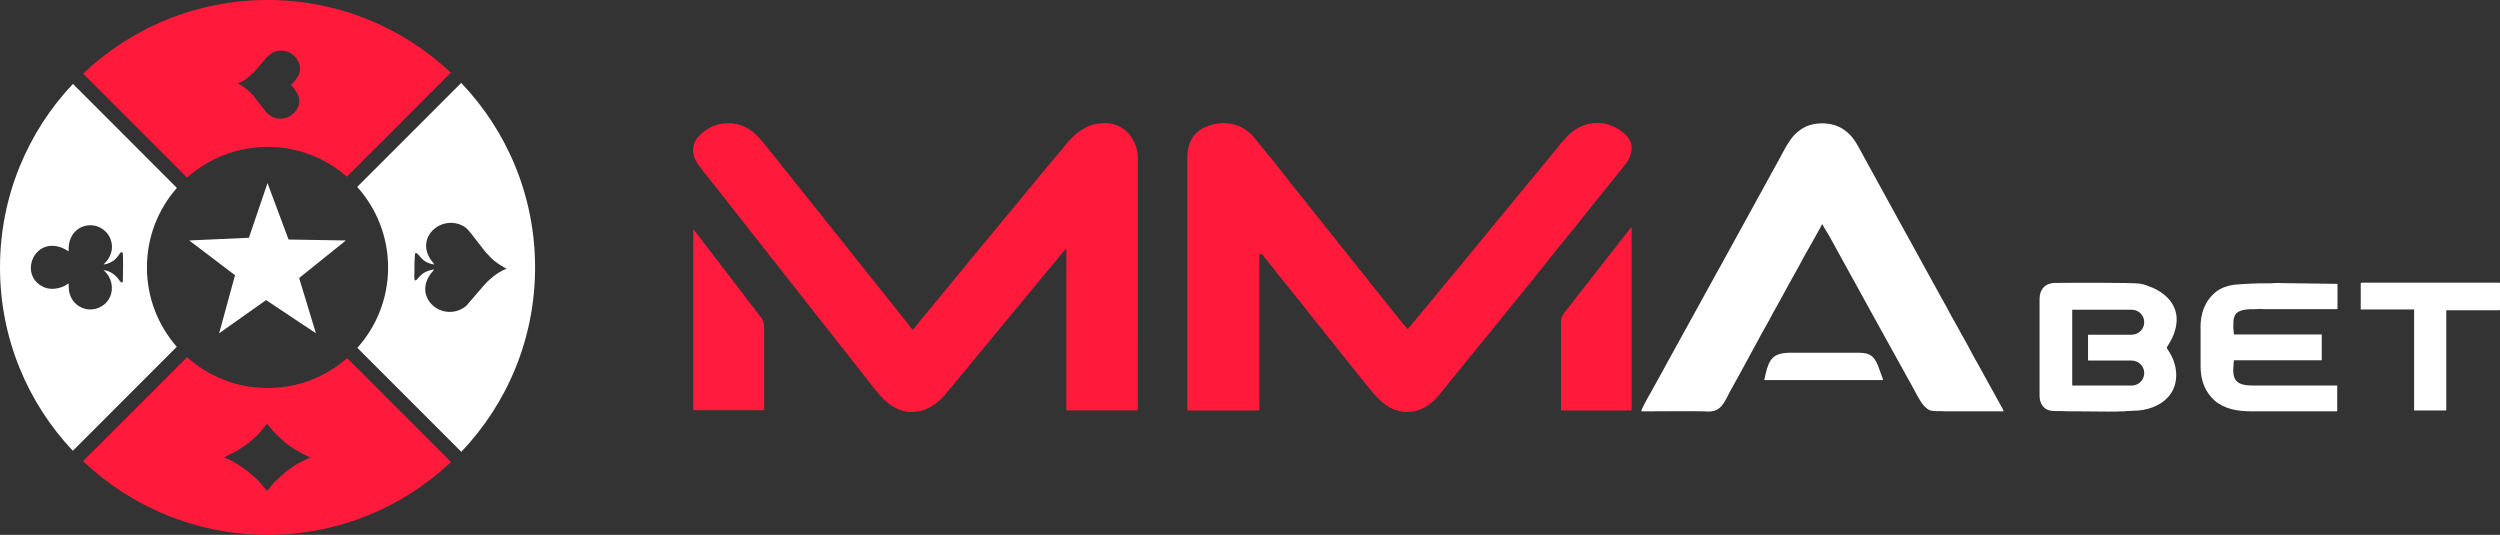
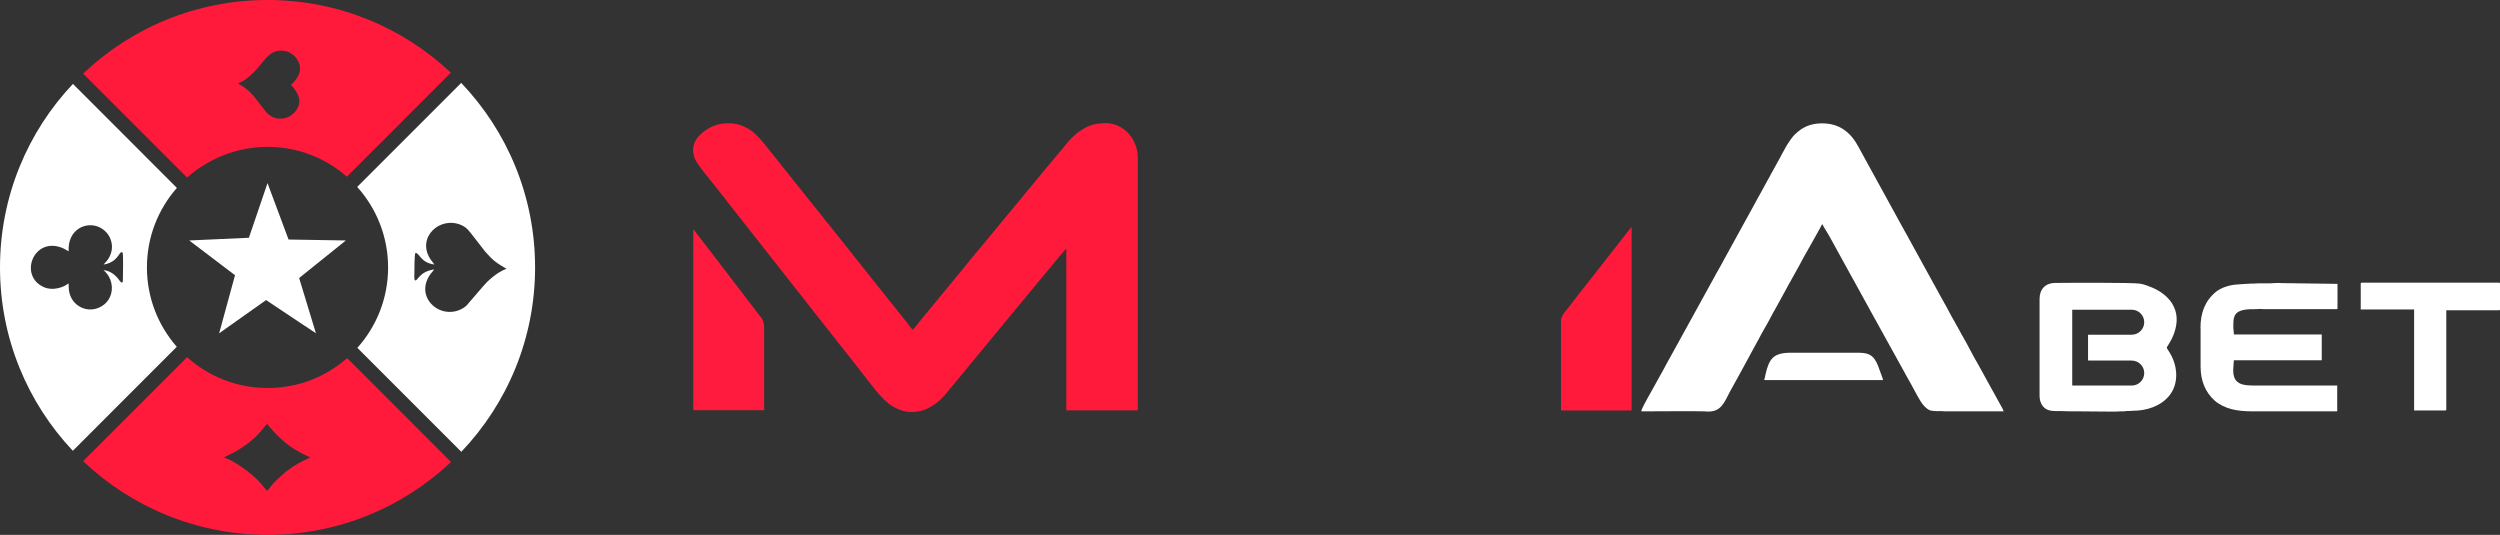
<svg xmlns="http://www.w3.org/2000/svg" id="Camada_2" data-name="Camada 2" viewBox="0 0 453.81 97.09">
  <rect x="0" y="0" width="453.81" height="97.09" fill="#333333" stroke="none" />
  <defs>
    <style>
      .cls-1 {
        fill: #ff1b3d;
      }

      .cls-1, .cls-2, .cls-3 {
        fill-rule: evenodd;
      }

      .cls-2 {
        fill: #fff;
      }

      .cls-3 {
        fill: #ff1a3b;
      }
    </style>
  </defs>
  <g id="Camada_1-2" data-name="Camada 1-2">
    <g id="Camada_1-3" data-name="Camada 1-3">
      <g id="_105553327408256" data-name=" 105553327408256">
        <g>
          <path class="cls-2" d="M379.2,60.76c-.18,0-.17-.03-.17.1v4.48c0,.11.03.1.17.11h2.65c.09,0,.19-.01.31-.01.3,0,.57,0,.82.01h3.98c1.25,0,2.27,1.02,2.27,2.27s-1.02,2.27-2.27,2.27h-10.8v-13.77h10.8c1.25,0,2.27,1.02,2.27,2.27s-1.02,2.27-2.27,2.27h-2.19c-.57,0-1.19,0-1.79,0h-3.79.01ZM370.23,54.24v17.56c0,1.1.4,1.88,1.04,2.35.76.54,1.7.47,2.97.47l1.61.05c.56,0,1.16-.02,1.72,0l6.25.05c.39,0,.65-.05,1.09-.05h.58c.26,0,.26-.05.52-.06.19,0,.39.01.58,0,.24-.01.28-.05.57-.05,2.47.01,5.04-.81,6.6-2.72,1.81-2.22,1.54-5.39.15-7.73-.5-.84-.65-.91-.57-1.1.04-.09.14-.2.28-.44.39-.66.58-.95.89-1.71.66-1.64.92-3.52.08-5.2-.19-.38-.3-.6-.54-.92-.24-.32-.41-.5-.68-.78-.95-.95-2.26-1.66-3.69-2.14-.39-.13-.7-.24-1.14-.32-1.37-.24-13.59-.16-15.55-.14-1.67.02-2.76,1.12-2.76,2.87h0Z" />
          <path class="cls-2" d="M399.46,59.51v7.03c0,2.5.82,4.64,2.59,6.21.76.67,1.92,1.22,2.89,1.49,1.17.32,2.53.43,4,.43h15.32v-4.69h-15.37c-2.94,0-3.75-.98-3.45-3.81.03-.26.06-.55.06-.77h15.95v-4.69h-15.95c0-.52-.1-.86-.1-1.41,0-1.58,0-2.71,2.04-3.07.64-.11,1.22-.11,1.97-.11.87,0,.38-.09,1.46,0,.17,0,.39,0,.57,0h12.71c.12,0,.16-.04.16-.16v-4.43l-10.18-.14c-.59-.08-1.52.04-2.02.04h-2.09c-.41,0-.59.06-.99.05-.39,0-.68,0-1,.04s-.66,0-.94.05l-.98.07c-1.3.06-2.91.55-3.87,1.34-1.99,1.64-2.8,3.82-2.8,6.53h.02Z" />
          <path class="cls-2" d="M428.53,51.48v4.69h9.69v18.34h5.68c.12,0,.16-.04.16-.16v-18.03h9.59c.12,0,.16-.04.16-.16v-4.69c0-.12-.04-.16-.16-.16h-24.96c-.12,0-.16.04-.16.16h0Z" />
        </g>
        <g>
          <path class="cls-3" d="M125.79,27.1c0,.82.27,1.67.6,2.22.6,1.02,2.73,3.6,3.53,4.6.81,1.01,1.58,2.02,2.38,3.04l8.1,10.3c.11.13.21.25.3.38l3.9,4.96c1.13,1.37,2.16,2.8,3.28,4.17l6.62,8.39c.21.26.38.5.6.76.42.51.79,1.01,1.19,1.52,1.39,1.75,3.36,4.55,5.05,5.84.86.66,2.45,1.51,3.96,1.51.67,0,1.47-.08,2.04-.25.22-.07.45-.14.66-.22s.38-.18.6-.29c.78-.39,1.48-.91,2.11-1.49.62-.57,1.16-1.25,1.69-1.91.27-.34.53-.62.81-.97l2.43-2.94c.27-.34.53-.63.8-.98.13-.17.27-.32.41-.48l6.07-7.37c.14-.16.27-.31.4-.48l9.37-11.32c.08-.08.13-.12.21-.21.1-.11.1-.15.21-.26.14-.15.29-.37.46-.48v29.34h12.97V28.61c0-1.47-.5-2.8-1.3-3.91-.97-1.34-2.65-2.34-4.43-2.34-1.68,0-2.86.25-4.17,1.04-.47.28-.89.58-1.32.92-.43.35-.75.71-1.14,1.1-.18.18-.36.39-.51.59-.16.21-.36.41-.52.63-.65.83-1.38,1.62-2.04,2.44-.34.42-.67.8-1.02,1.22l-11.68,14.12c-.19.22-.33.41-.52.63-.87.98-1.69,2.04-2.52,3.05-.09.11-.17.21-.25.32l-2.8,3.4c-.19.22-.33.41-.52.63l-3.04,3.69c-.16.2-.32.38-.49.6-.18.23-.34.39-.52.62l-.75.92c-.25.32-1.08,1.4-1.31,1.56-.25-.17-.78-.93-.99-1.2l-8.81-11.04c-1.96-2.46-3.9-4.95-5.89-7.39l-10.76-13.47c-.83-1.02-1.62-2.04-2.67-2.86-1.02-.8-2.57-1.5-4.07-1.5-1.1,0-1.98.07-2.96.48-1.67.69-3.71,2.23-3.71,4.27h0l-.04-.03Z" />
-           <path class="cls-3" d="M215.52,28.76v45.75h12.92c.25,0,.16-.49.16-.73v-27.57c.24-.02.25-.1.52-.1.06.24,5.76,7.27,5.92,7.47.66.84,1.35,1.64,1.99,2.49,1.26,1.7,2.69,3.31,3.97,4.99l5.97,7.47c.34.44.65.82,1,1.24,1.74,2.14,3.36,4.33,6.31,4.9,2.79.54,5-.91,6.38-2.29l14.07-17.3c2.01-2.48,4.03-4.94,6-7.45,2.46-3.13,5.03-6.16,7.48-9.3,1.47-1.89,3.03-3.72,4.51-5.6.62-.78,2.55-3.05,2.92-3.8.39-.78.54-1.25.54-2.17,0-2.43-3.66-4.43-5.89-4.43-1.73,0-2.74.25-4.1,1.06-1.6.95-2.71,2.48-3.86,3.9l-5.05,6.11c-.19.23-.33.4-.52.63-.08.1-.15.19-.23.29l-3.29,4c-.1.12-.16.18-.26.31l-5.29,6.43c-1.04,1.29-3.13,3.86-4.03,4.88-.18.21-.31.39-.49.6l-1.51,1.82c-.18.2-.31.39-.49.6l-.75.91c-.1.13-.16.19-.26.31l-3.05,3.68c-.26.32-1.44,1.65-1.5,1.88-.16-.04-.19-.09-.29-.23-.39-.52-.86-.98-1.27-1.5l-16.16-20.26c-.32-.41-.64-.79-.97-1.22l-1-1.24c-1.99-2.44-3.85-4.99-5.89-7.4l-1.98-2.45c-.73-.91-1.28-1.51-2.31-2.12-1.94-1.16-4.31-1.23-6.42-.47-.56.2-1.13.45-1.59.8-1.64,1.24-2.2,2.94-2.2,5.09h0v.02Z" />
          <path class="cls-2" d="M297.95,74.67c.73,0,10.83-.06,11.46,0,2.64.3,3.35-1.08,4.3-2.96.57-1.14,1.24-2.25,1.84-3.37l1.84-3.37c.12-.24.25-.45.36-.68l1.49-2.73c.69-1.37,1.53-2.66,2.22-4.03.12-.25.23-.43.36-.68.12-.23.24-.44.38-.66l1.85-3.37c.77-1.48,1.65-2.92,2.43-4.39.59-1.1,1.43-2.68,2.06-3.72l1.12-2.01c.08-.16.11-.19.19-.33l.56-1.01c.11-.2.24-.55.42-.68.09.4.89,1.53,1.13,2,.08.16.11.19.19.33l4.07,7.4c.08.14.12.19.19.33l.74,1.35c.13.22.25.44.37.67.14.25.23.43.37.68l1.3,2.35c.07.13.11.22.18.34l6.33,11.44c.26.47.47.89.74,1.34.62,1.04,1.68,3.17,2.26,4.04.38.58.94,1.24,1.61,1.52.21.09.62.12.9.15.31.03.72,0,1.04,0,.35,0,.58.05.99.05h10.47c-.08-.34-.47-.98-.66-1.32l-4.02-7.29c-.87-1.43-1.97-3.71-2.83-5.14-.17-.27-.31-.57-.46-.84l-.71-1.27c-.09-.17-.14-.28-.24-.44-.68-1.11-1.22-2.31-1.89-3.43l-.95-1.71c-.17-.31-.3-.59-.48-.88-.09-.15-.14-.26-.22-.41-.08-.16-.15-.25-.24-.43-.09-.19-.15-.25-.24-.43l-3.55-6.46c-.5-.84-.92-1.75-1.43-2.59l-1.89-3.43c-.3-.58-.64-1.14-.94-1.72l-3.79-6.9c-.63-1.17-1.24-2.27-1.88-3.44-1.37-2.51-3.38-4.15-6.53-4.15-1.89,0-3.3.58-4.41,1.53-.15.13-.19.19-.36.32-.6.47-1.36,1.68-1.73,2.28-.16.27-.31.55-.46.84l-.48.87c-.08.14-.13.28-.21.41l-1.67,3.02c-.14.28-.29.57-.46.84l-1.42,2.6c-.14.27-.33.56-.47.83-.15.29-.31.6-.47.88l-5.66,10.29c-.59,1.17-1.29,2.26-1.89,3.42l-1.89,3.43c-.17.27-.31.57-.46.84l-4.48,8.13c-.53,1.02-1.14,2.01-1.67,3.02-.9,1.74-1.91,3.41-2.83,5.14-.15.29-.31.55-.47.83-.3.54-1.3,2.31-1.34,2.73h0l.02.03Z" />
          <path class="cls-3" d="M283.36,58.2v16.31h12.82v-33.35l-7.35,9.38c-1.04,1.36-2.28,2.85-3.29,4.21l-.82,1.06c-.52.64-1.36,1.56-1.36,2.39h0Z" />
          <path class="cls-1" d="M125.84,74.46h12.87v-15.11c0-.55-.17-1.13-.39-1.49-.12-.2-.27-.35-.4-.53l-8.72-11.39c-.28-.38-.54-.68-.82-1.06-.15-.2-.26-.34-.41-.53l-1.68-2.18c-.14-.19-.28-.42-.45-.54v32.83h0Z" />
          <path class="cls-2" d="M320.25,68.99h21.57c-.01-.17-.21-.65-.28-.87l-.63-1.72c-.71-1.7-1.39-2.37-3.52-2.37h-12.3c-3.17,0-3.95,1.06-4.61,3.94-.06.27-.15.82-.24,1.01h0Z" />
        </g>
        <g>
          <polygon class="cls-2" points="48.56 33.24 52.38 43.48 62.78 43.65 54.3 50.47 57.35 60.5 48.3 54.47 39.78 60.5 42.66 49.96 34.35 43.65 45.18 43.16 48.56 33.24" />
          <path class="cls-3" d="M52.83,15.41c.12-.17.12-.11.24-.22.36-.33.91-1.07,1.13-1.57.76-1.7-.27-3.4-1.65-4.09-.78-.39-1.79-.44-2.66-.15-1.27.43-2.29,2.06-3.19,3.05-.6.67-.9,1-1.58,1.55-1.21.98-1.01.64-1.91,1.19.29.2.7.38,1,.59.26.18,1.08.85,1.28,1.09.13.15.21.24.38.39.29.26,2.32,3.06,2.78,3.46,1.01.87,2.4,1.09,3.61.57.67-.28,1.31-.89,1.66-1.47.9-1.51.23-2.78-.72-3.97,0,0-.37-.42-.37-.42ZM48.56,0c12.88,0,24.59,5.01,33.28,13.19l-18.87,18.88c-3.85-3.37-8.89-5.41-14.41-5.41s-10.72,2.11-14.59,5.57L15.1,13.36C23.81,5.08,35.6,0,48.56,0h0Z" />
          <path class="cls-2" d="M91.94,48.79c-1.81-1.06-2.46-1.49-3.89-3.15l-2.21-2.84c-.61-.75-1.03-1.47-2.07-1.93-3.86-1.72-8.11,2.15-5.73,6.03.26.43.6.77.8,1.11-2.48-.3-2.72-2.13-3.43-2.11-.2.33-.17,2.98-.19,3.75,0,.22-.02.44-.02.66l.07.52c.5.49.64-1.52,3.54-1.92-.29.44-.61.7-.91,1.2-1.72,2.81-.06,5.43,2.18,6.24,1.14.41,2.37.34,3.41-.12.46-.2.96-.52,1.23-.8.18-.18.25-.3.45-.53l2.31-2.68c.36-.39.63-.73.97-1.07.34-.35.67-.59,1.04-.91.59-.5,1.54-1.12,2.45-1.45h0ZM83.72,15.05c8.31,8.71,13.41,20.51,13.41,33.49s-5.09,24.76-13.39,33.47l-18.87-18.87c3.47-3.87,5.58-8.99,5.58-14.59s-2.12-10.74-5.61-14.62l18.87-18.87h0Z" />
          <path class="cls-2" d="M12.46,45.62c-.36-.18-.57-.36-.97-.54-5.35-2.36-8.24,5.02-3.47,7.07,1.48.64,3.44.1,4.42-.72.07,1.01-.01,1.42.36,2.33.82,1.99,3.14,3,5.22,2.06,2.86-1.3,2.95-4.99.77-6.77,1.08.03,2.11.82,2.73,1.64.18.24.66.99.77.37l.02-.48c0-.81.12-4.59-.08-4.78-.35-.14-.53.32-.75.61-.23.31-.44.54-.7.77-.43.38-1.27.77-1.98.84.5-.57.75-.74,1.13-1.52.96-1.96.1-4.33-1.91-5.26-2.43-1.13-5.77.44-5.56,4.37h0ZM13.22,81.83C5.03,73.14,0,61.43,0,48.54S5.03,23.92,13.24,15.23l18.87,18.88c-3.39,3.85-5.44,8.9-5.44,14.43s2.05,10.56,5.42,14.41l-18.87,18.88h0Z" />
          <path class="cls-3" d="M48.5,76.94c-.64.57-1.21,1.78-3.39,3.45-2.52,1.94-4.01,2.32-4.48,2.66,1.63.42,4.37,2.48,5.44,3.43,1.22,1.08,1.45,1.56,2.41,2.63.26-.24.53-.65.77-.93.26-.3.5-.6.8-.88.63-.6,1.16-1.11,1.79-1.63.17-.14.34-.23.51-.36,1.26-.99,2.33-1.51,3.99-2.27-.87-.45-1.68-.73-2.41-1.23-.21-.15-.35-.19-.57-.33-1.85-1.16-3.63-2.94-4.86-4.54h0ZM81.87,83.87c-8.7,8.19-20.41,13.22-33.3,13.22s-24.77-5.09-33.48-13.38l18.87-18.87c3.88,3.48,9,5.59,14.62,5.59s10.58-2.05,14.43-5.43l18.87,18.88h-.01Z" />
        </g>
      </g>
    </g>
  </g>
</svg>